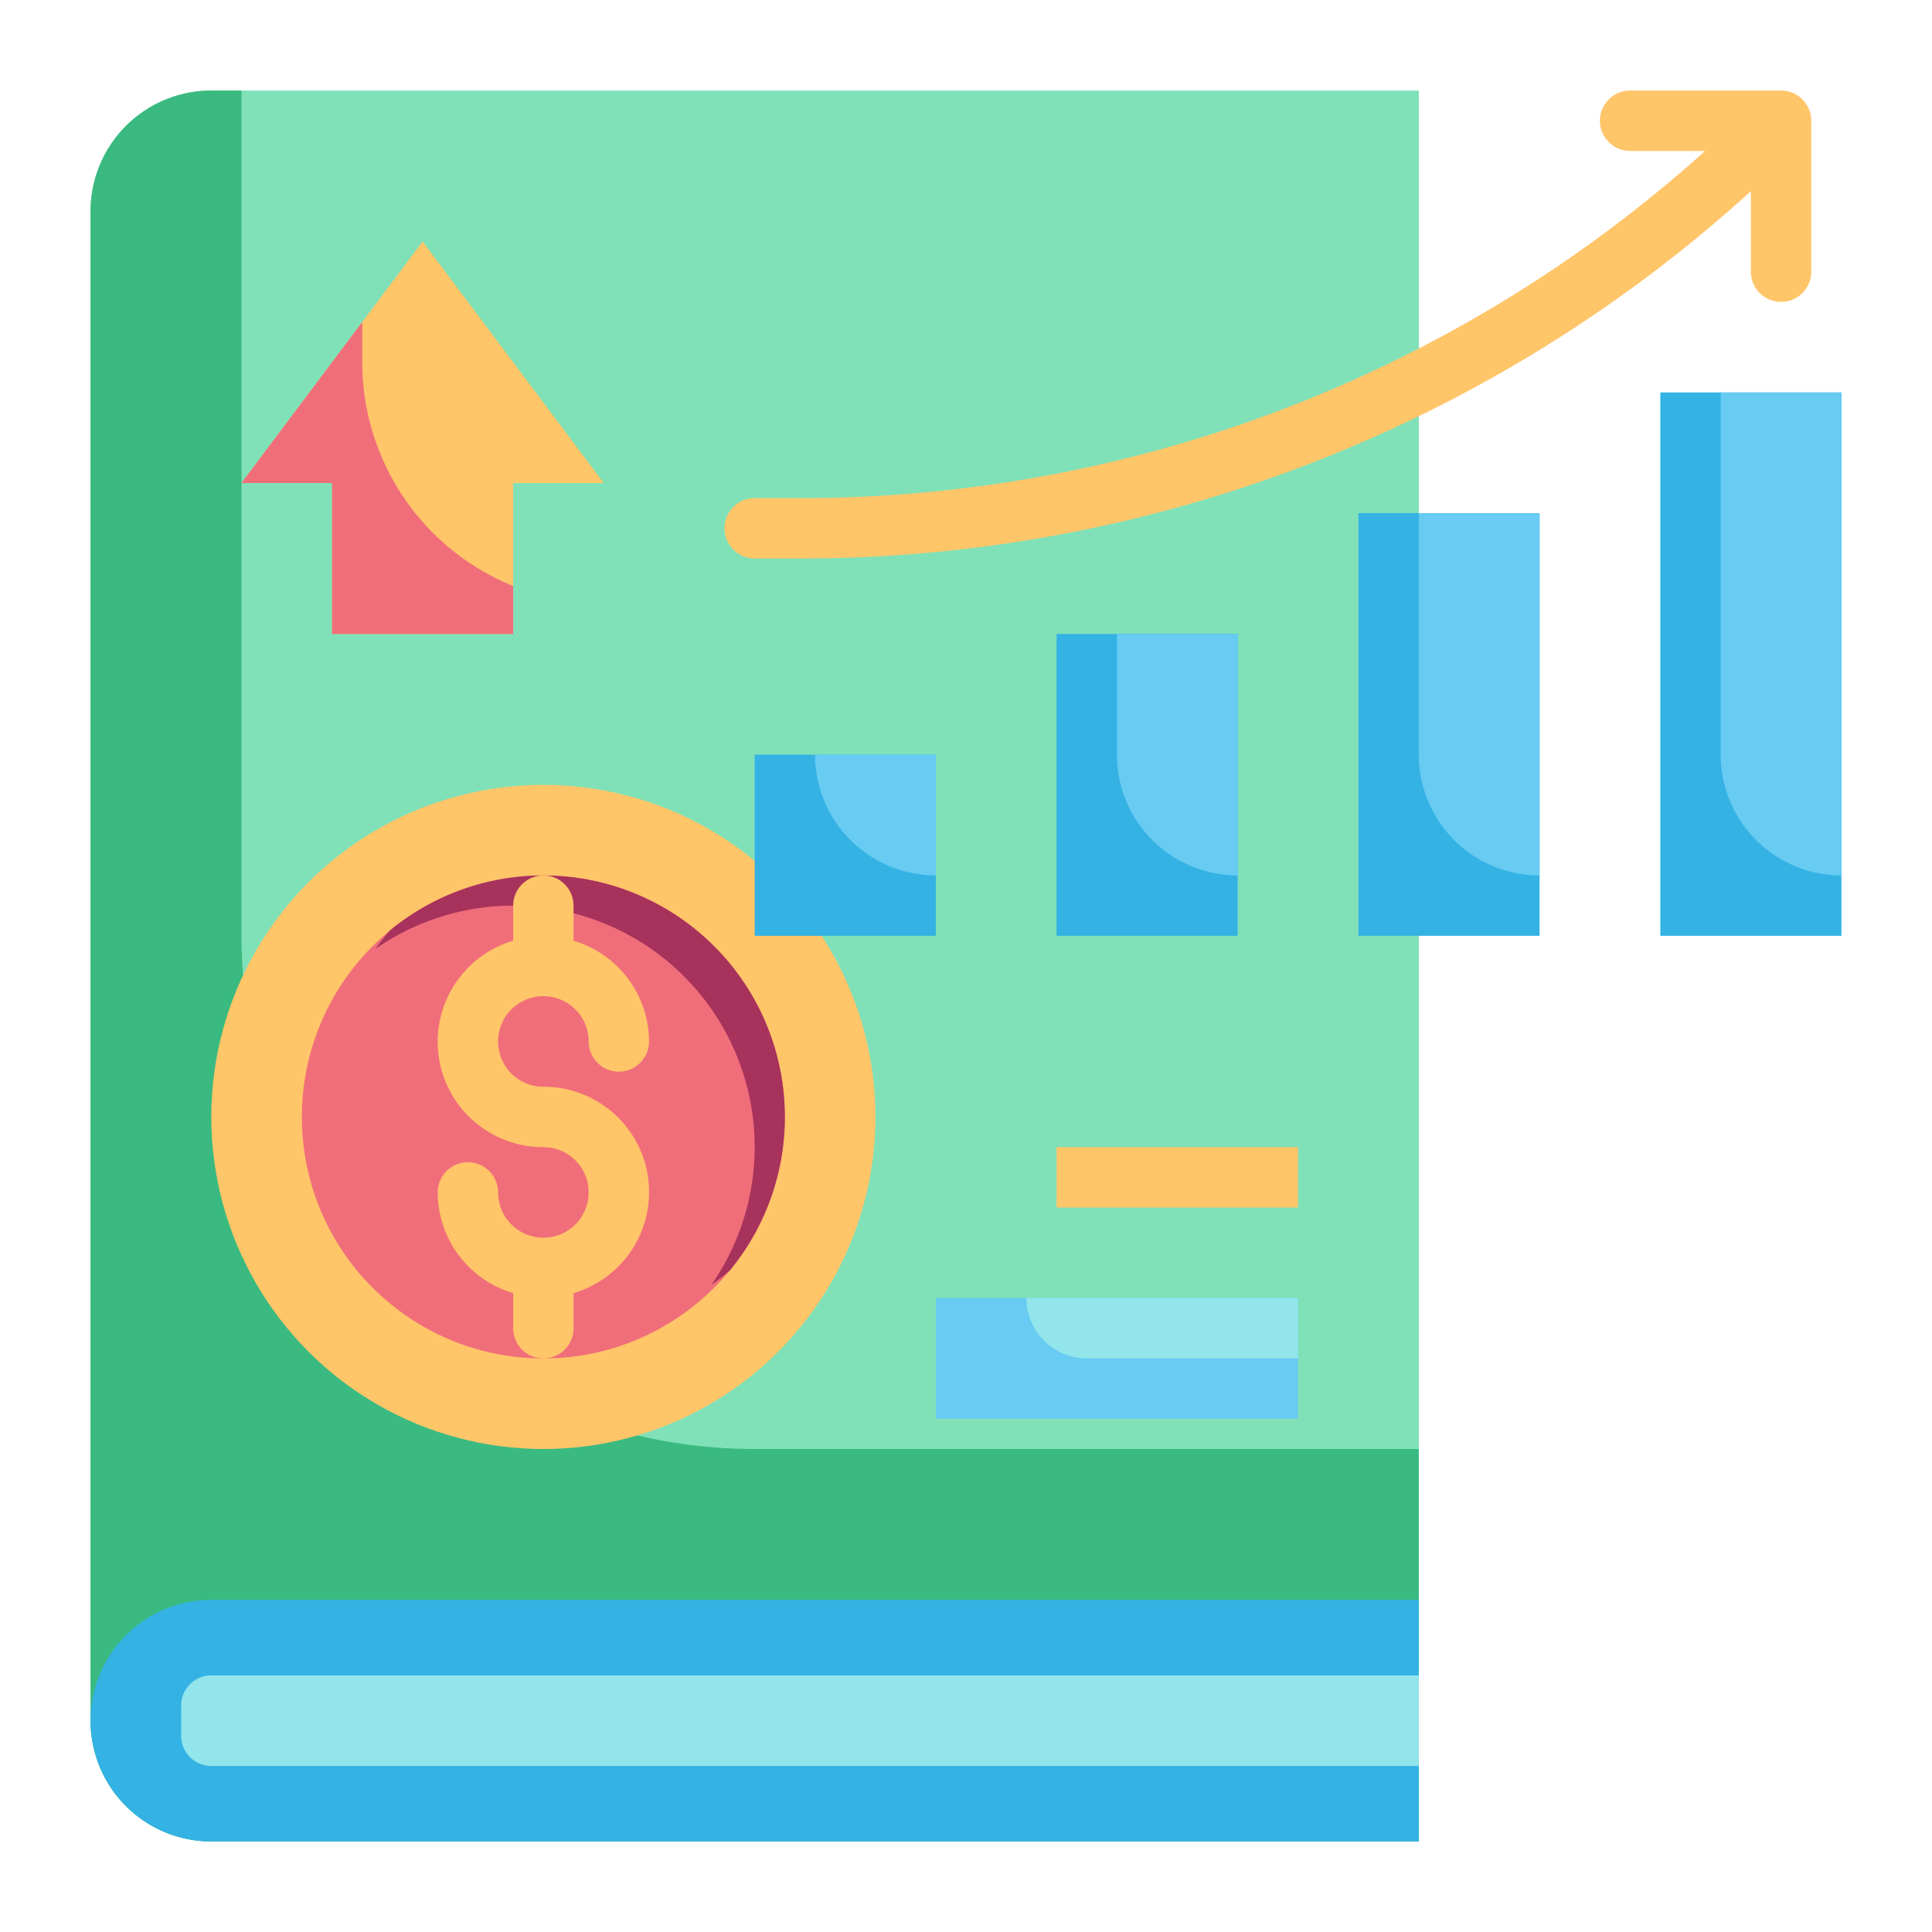
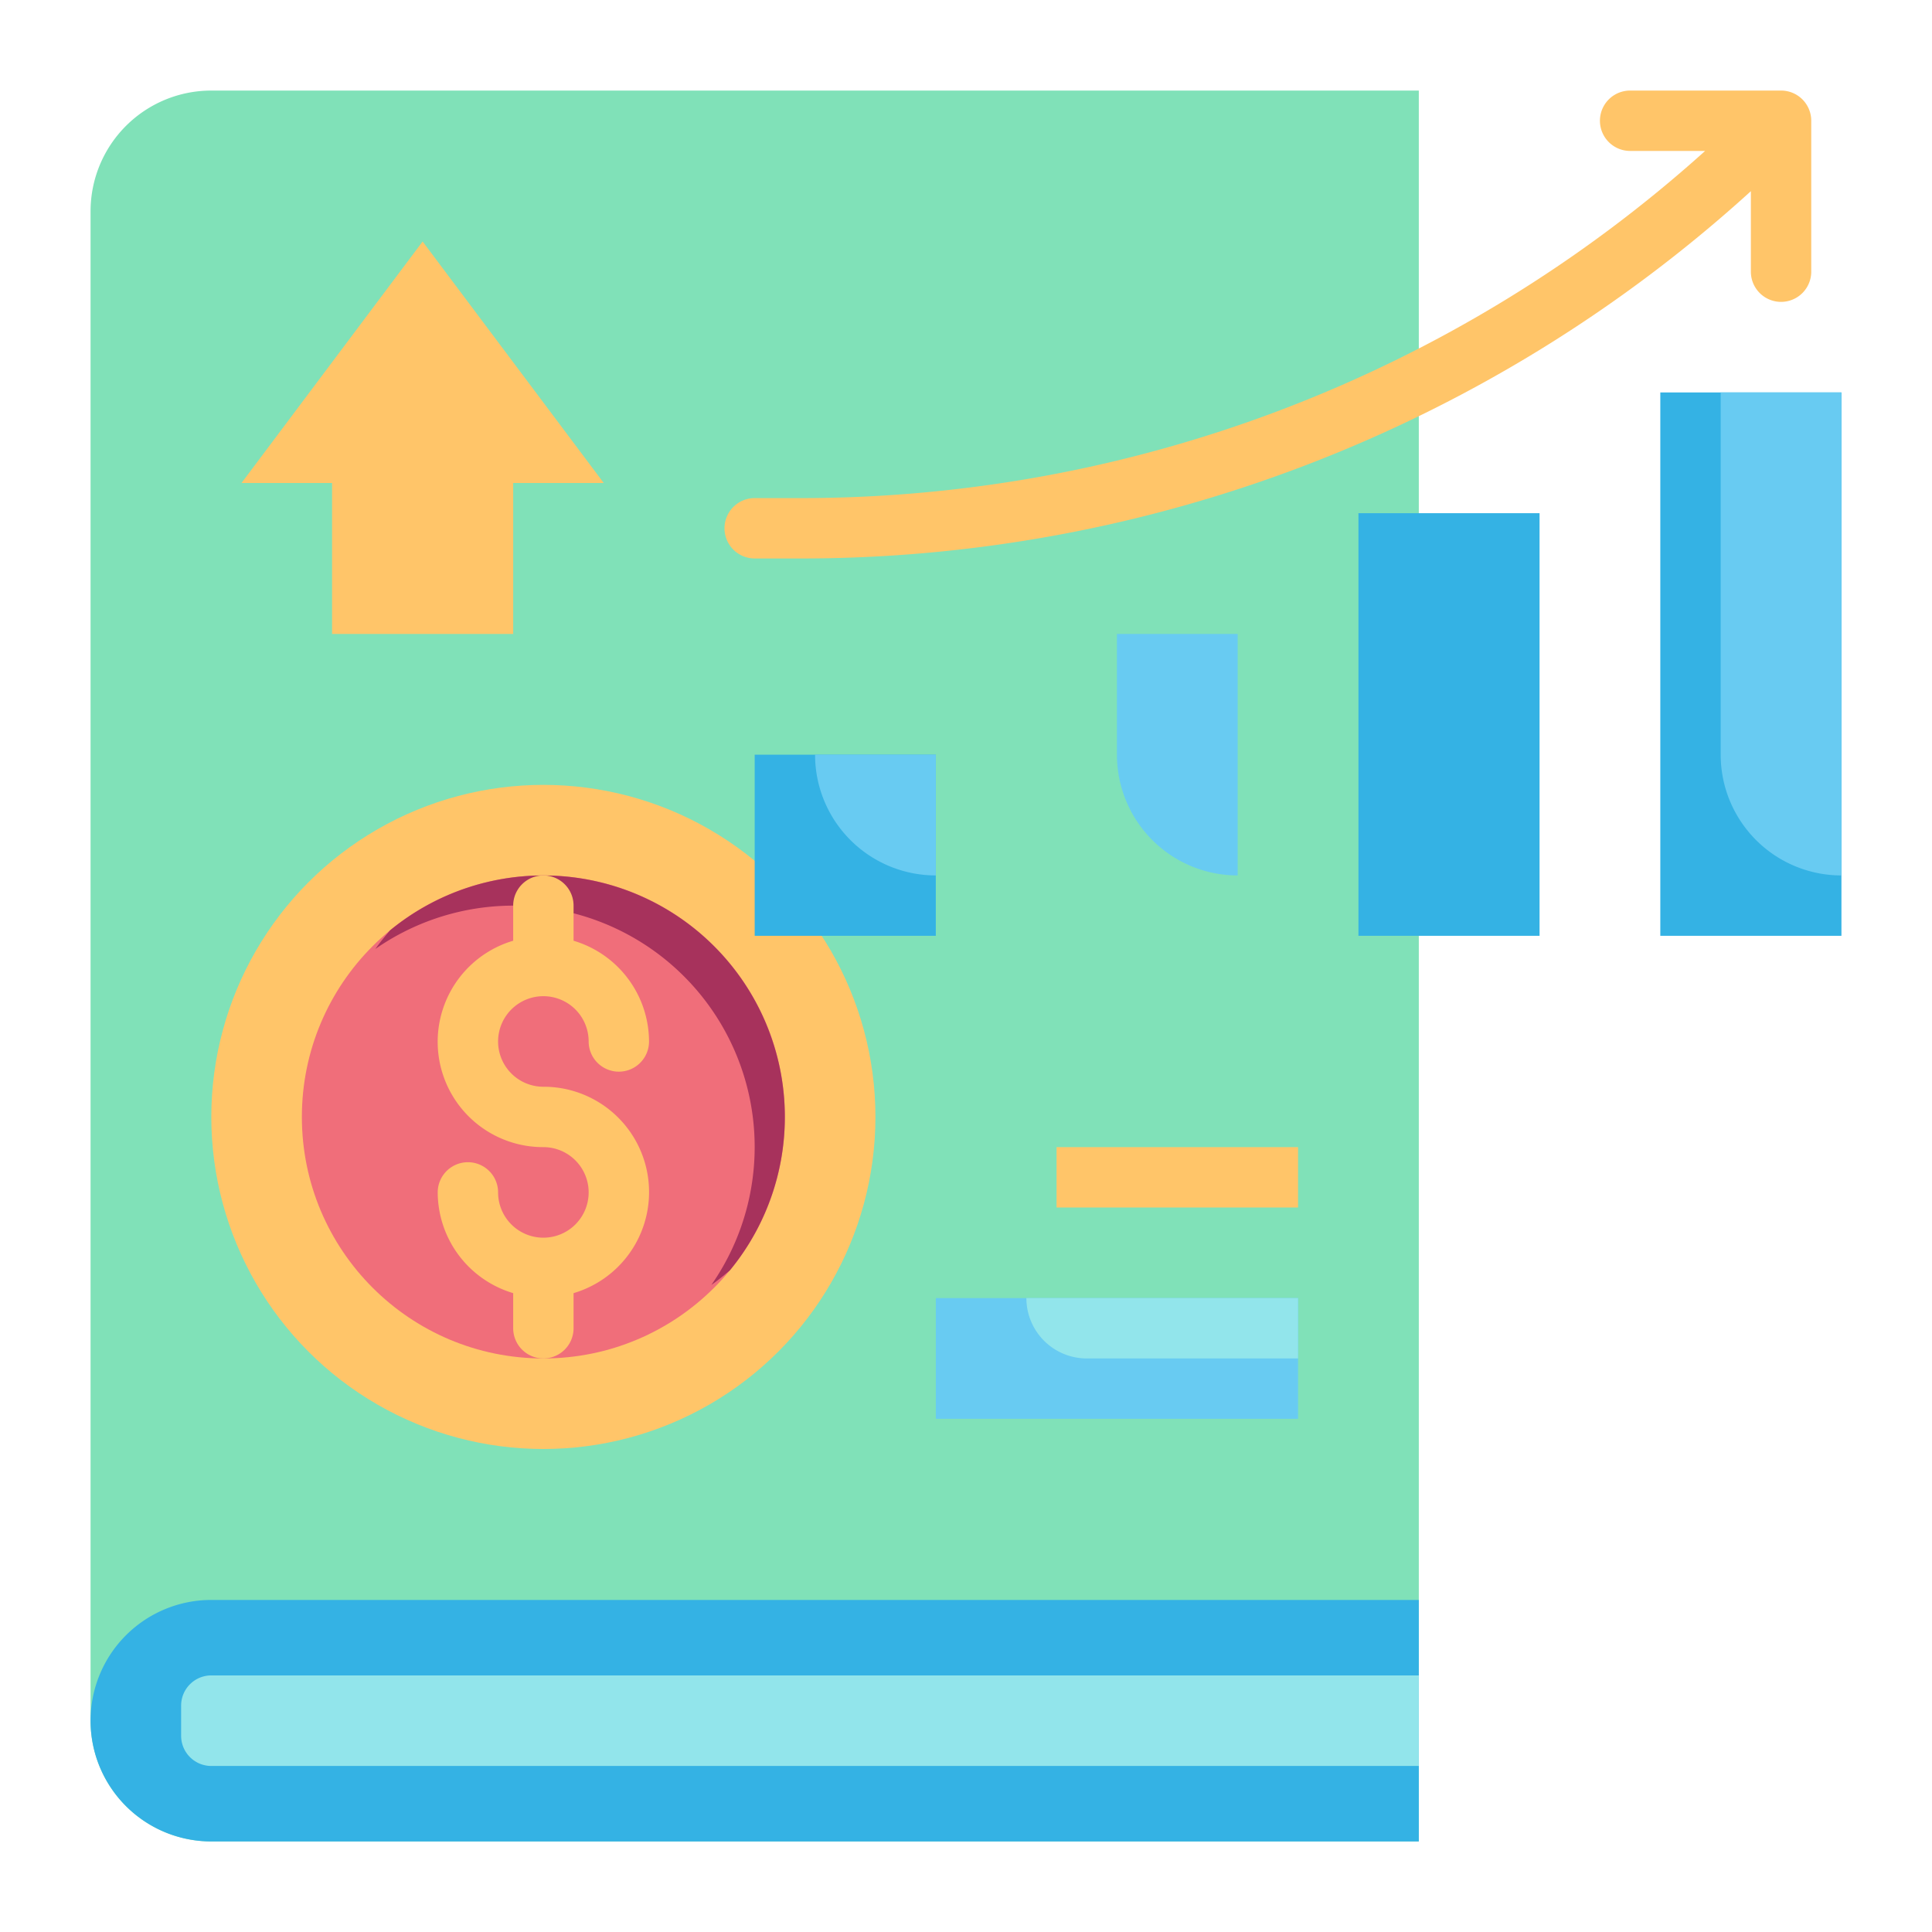
<svg xmlns="http://www.w3.org/2000/svg" height="512" viewBox="0 0 64 64" width="512">
  <path d="m7 3h40a0 0 0 0 1 0 0v58a0 0 0 0 1 0 0h-40a4 4 0 0 1 -4-4v-50a4 4 0 0 1 4-4z" fill="#80e1b8" />
-   <path d="m25 48a17 17 0 0 1 -17-17v-28h-1a4 4 0 0 0 -4 4v50a4 4 0 0 0 4 4h40v-13z" fill="#3aba80" />
  <path d="m7 53h40a0 0 0 0 1 0 0v8a0 0 0 0 1 0 0h-40a4 4 0 0 1 -4-4 4 4 0 0 1 4-4z" fill="#34b2e4" />
  <path d="m7 55.5h40a0 0 0 0 1 0 0v3a0 0 0 0 1 0 0h-40a1 1 0 0 1 -1-1v-1a1 1 0 0 1 1-1z" fill="#92e5eb" />
  <circle cx="18" cy="37" fill="#ffc569" r="11" />
  <path d="m14 8-6 8h3v5h6v-5h3z" fill="#ffc569" />
  <path d="m31 43h12v4h-12z" fill="#68cbf2" />
  <circle cx="18" cy="37" fill="#f06e7a" r="8" />
  <path d="m24.179 42.081a8 8 0 0 0 -11.26-11.26c-.169.2-.335.4-.484.614a7.995 7.995 0 0 1 11.13 11.13c.214-.149.415-.315.614-.484z" fill="#a7325c" />
  <g fill="#34b2e4">
    <path d="m25 25h6v6h-6z" />
-     <path d="m35 21h6v10h-6z" />
    <path d="m45 17h6v14h-6z" />
    <path d="m55 13h6v18h-6z" />
  </g>
  <path d="m27 25h4a0 0 0 0 1 0 0v4a0 0 0 0 1 0 0 4 4 0 0 1 -4-4 0 0 0 0 1 0 0z" fill="#68cbf2" />
  <path d="m37 21h4a0 0 0 0 1 0 0v8a0 0 0 0 1 0 0 4 4 0 0 1 -4-4v-4a0 0 0 0 1 0 0z" fill="#68cbf2" />
-   <path d="m47 17h4a0 0 0 0 1 0 0v12a0 0 0 0 1 0 0 4 4 0 0 1 -4-4v-8a0 0 0 0 1 0 0z" fill="#68cbf2" />
  <path d="m57 13h4a0 0 0 0 1 0 0v16a0 0 0 0 1 0 0 4 4 0 0 1 -4-4v-12a0 0 0 0 1 0 0z" fill="#68cbf2" />
-   <path d="m12 12v-1.333l-4 5.333h3v5h6v-1.587a8 8 0 0 1 -5-7.413z" fill="#f06e7a" />
  <path d="m34 43h9a0 0 0 0 1 0 0v2a0 0 0 0 1 0 0h-7a2 2 0 0 1 -2-2 0 0 0 0 1 0 0z" fill="#92e5eb" />
  <path d="m59 3h-5a1 1 0 0 0 0 2h2.484a44.763 44.763 0 0 1 -30.076 11.5h-1.408a1 1 0 0 0 0 2h1.408a46.752 46.752 0 0 0 31.592-12.167v2.667a1 1 0 0 0 2 0v-5a1 1 0 0 0 -1-1z" fill="#ffc569" />
  <path d="m18 36a1.5 1.5 0 1 1 1.5-1.5 1 1 0 0 0 2 0 3.494 3.494 0 0 0 -2.5-3.337v-1.163a1 1 0 0 0 -2 0v1.163a3.49 3.49 0 0 0 1 6.837 1.5 1.5 0 1 1 -1.5 1.5 1 1 0 0 0 -2 0 3.494 3.494 0 0 0 2.5 3.337v1.163a1 1 0 0 0 2 0v-1.163a3.49 3.49 0 0 0 -1-6.837z" fill="#ffc569" />
  <path d="m35 38h8v2h-8z" fill="#ffc569" />
</svg>